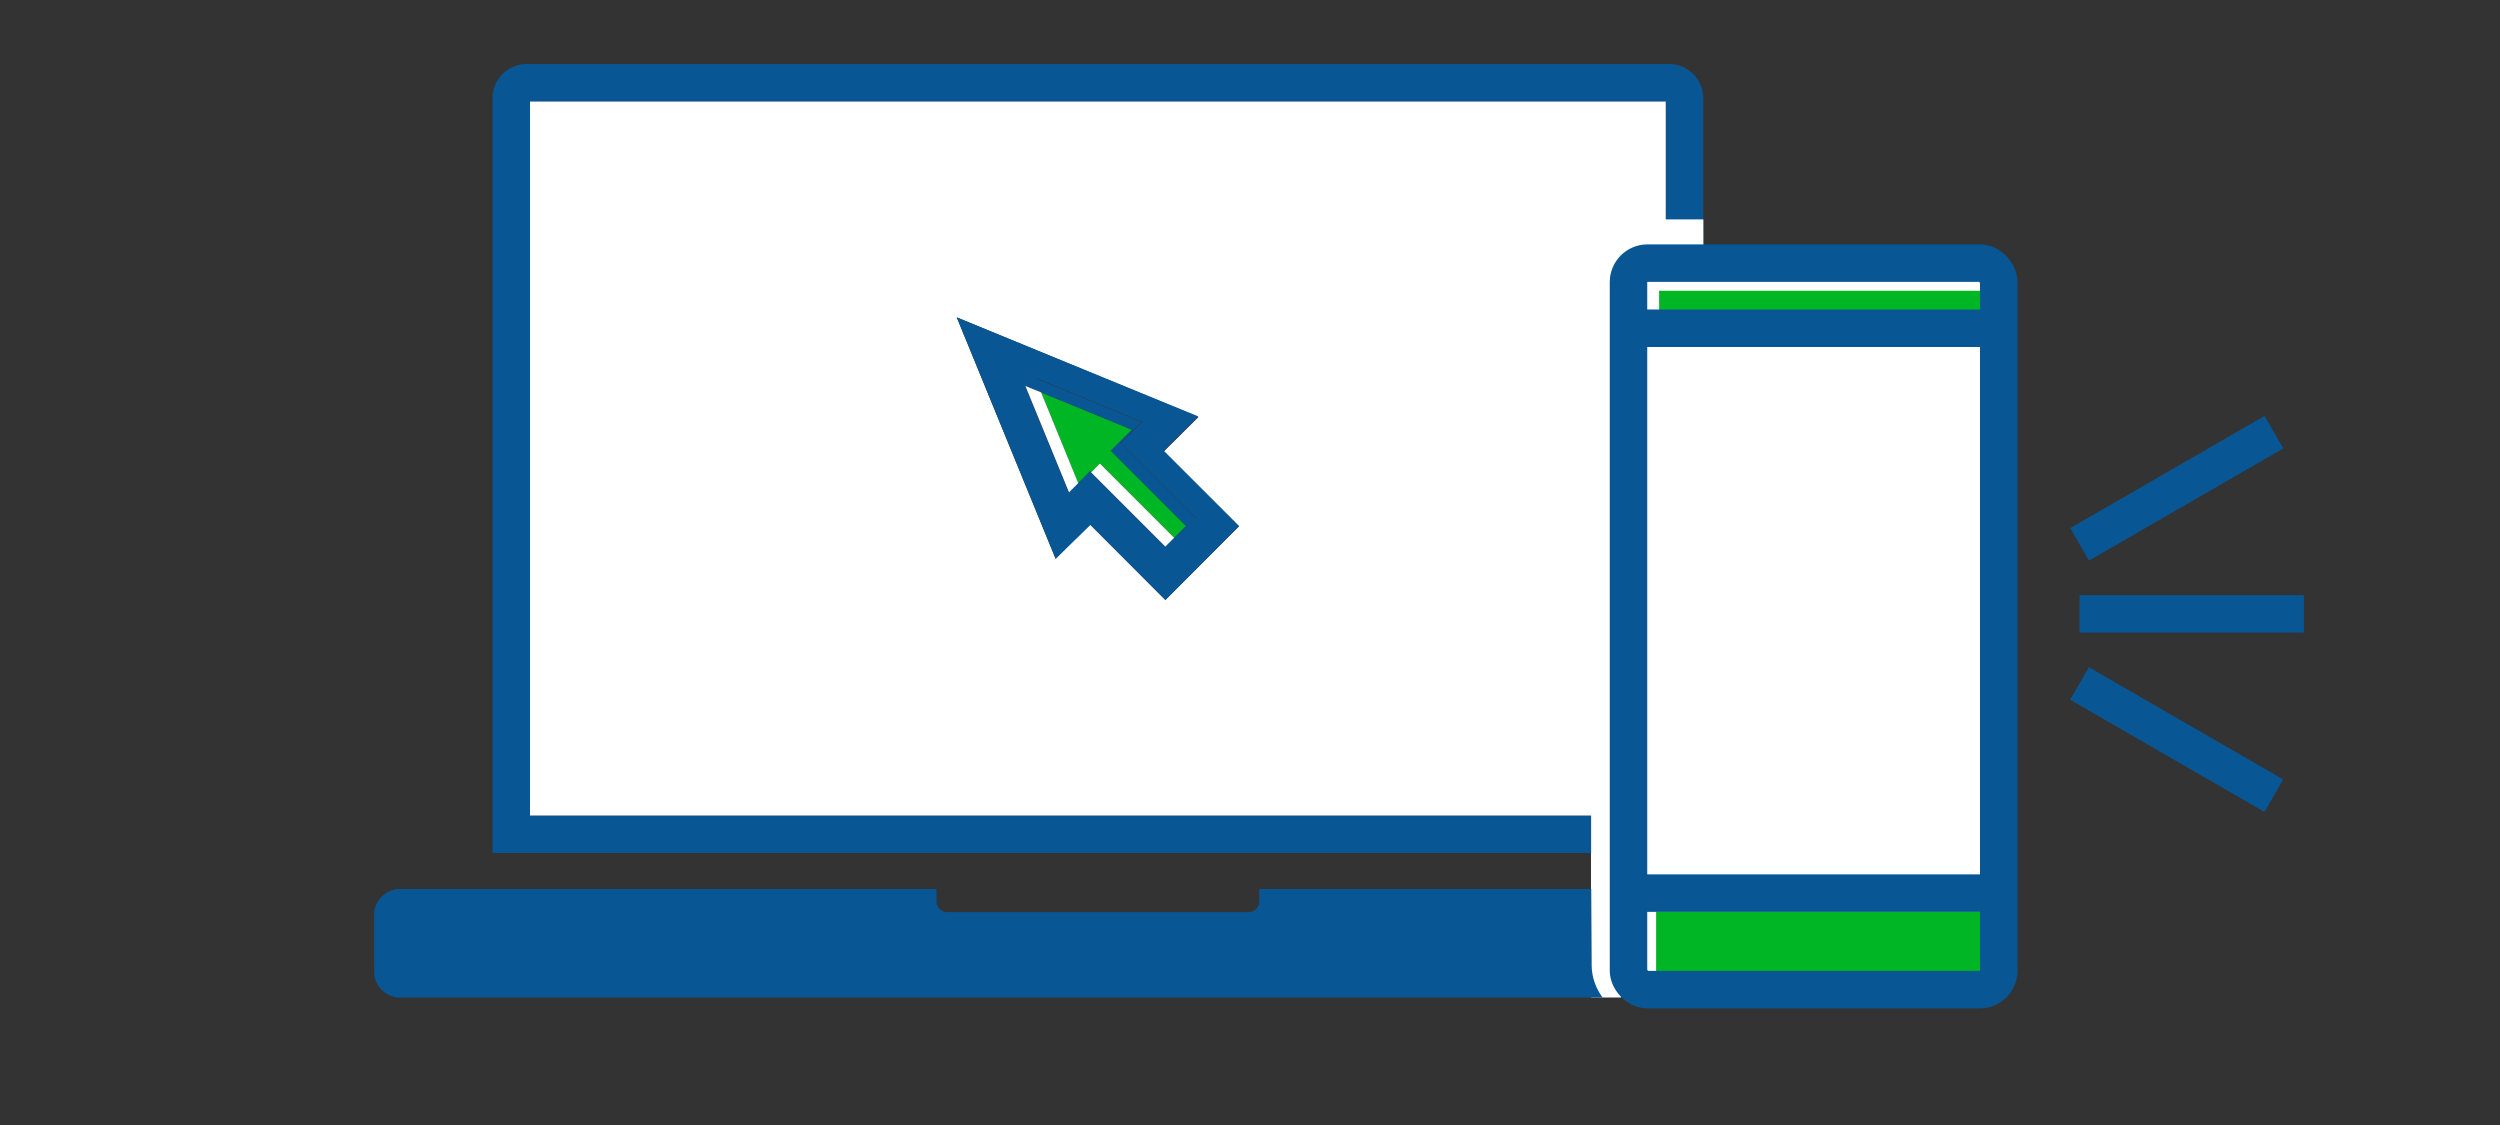
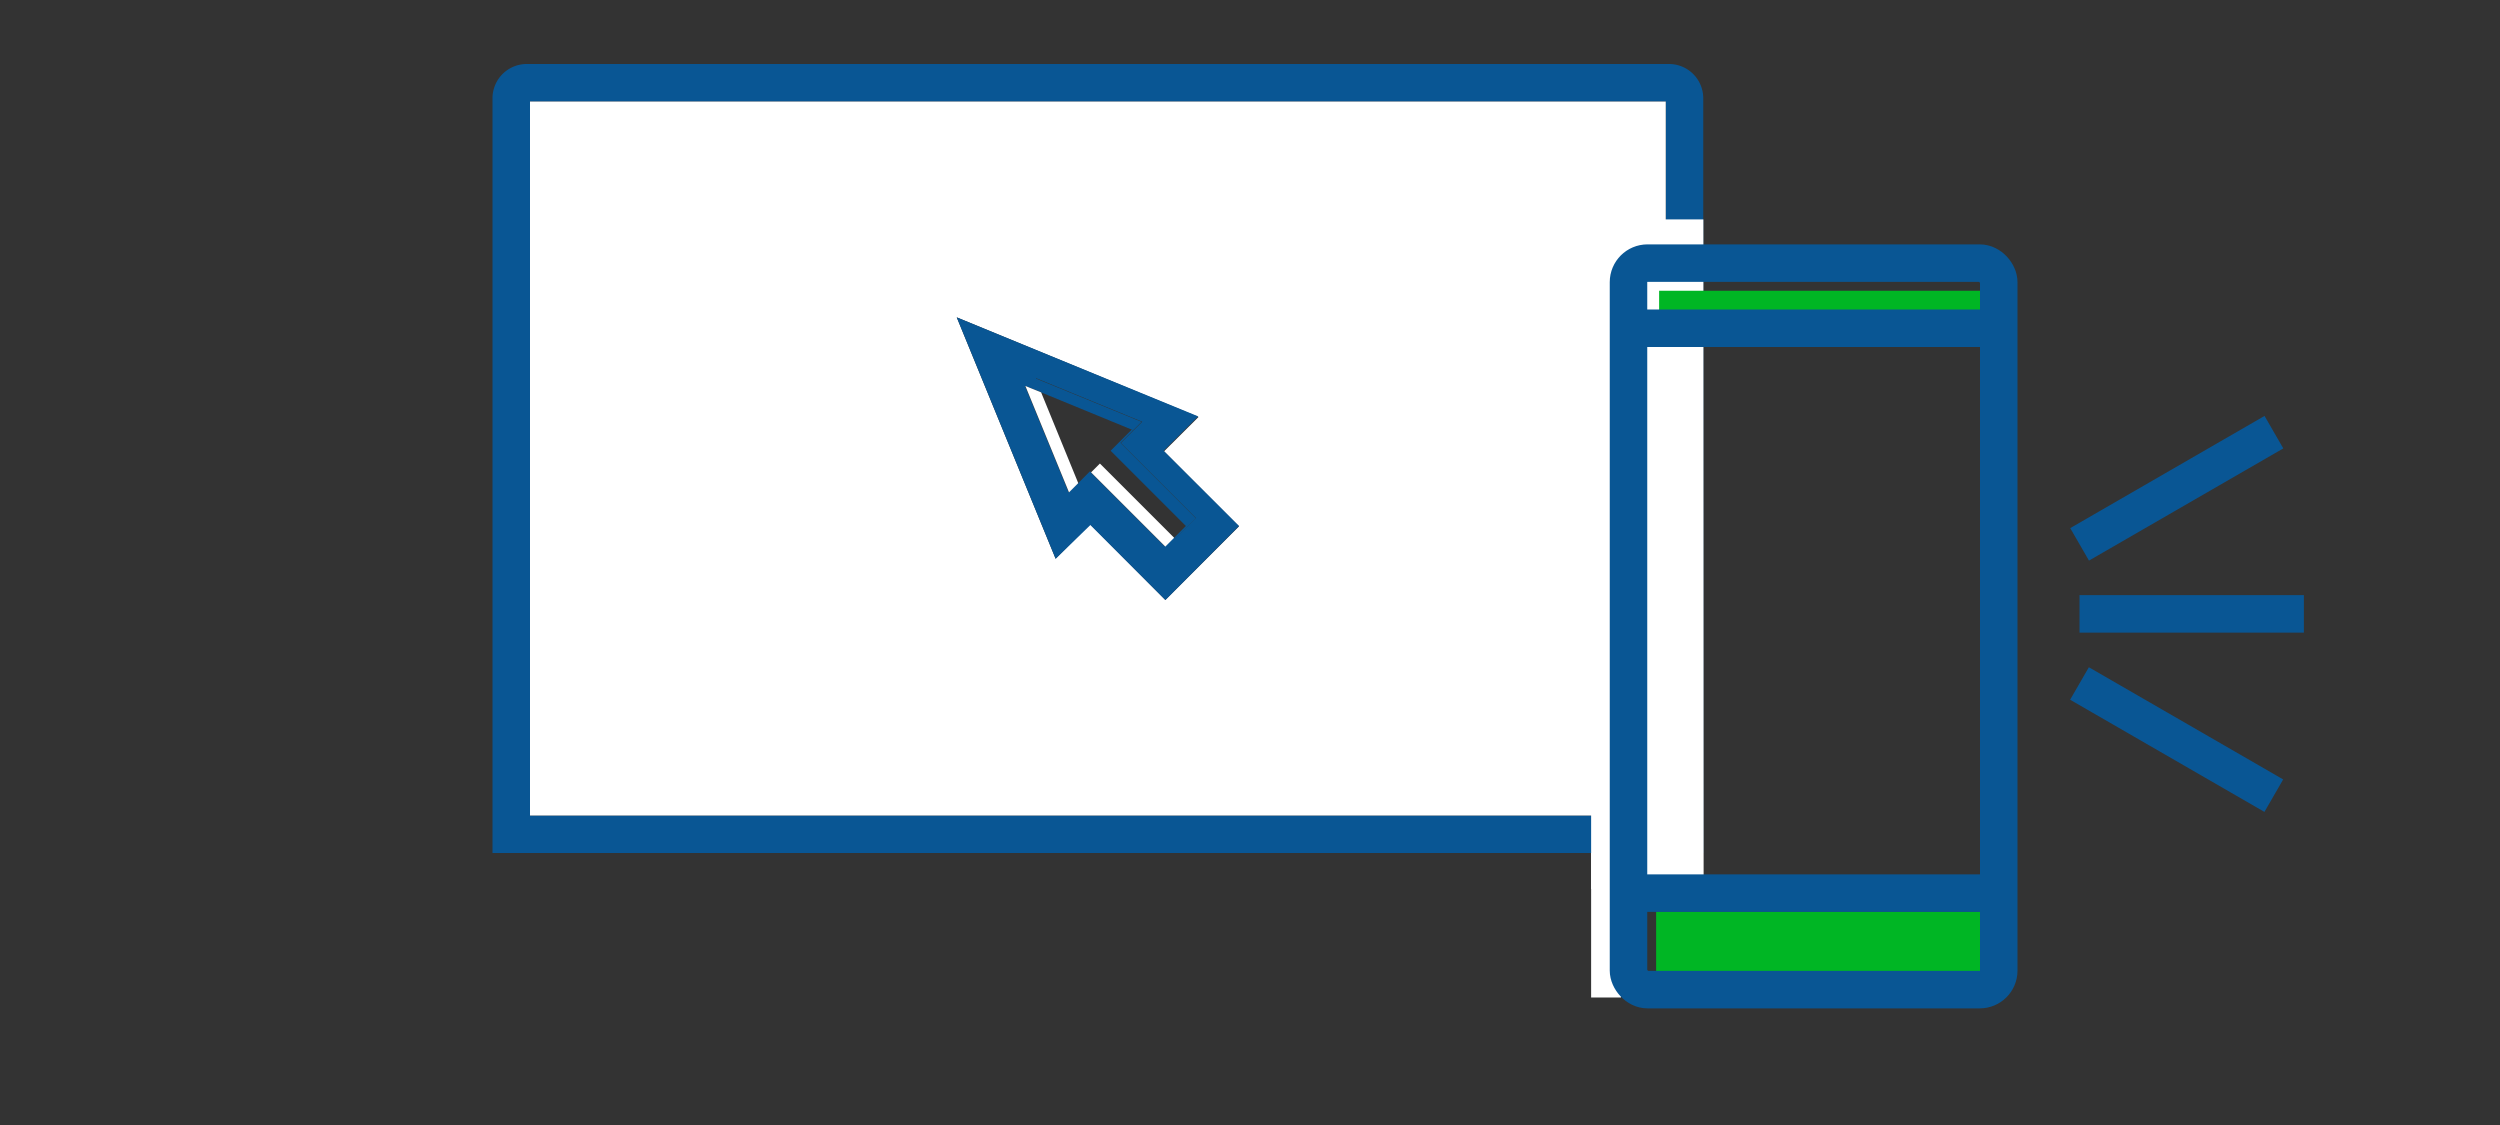
<svg xmlns="http://www.w3.org/2000/svg" viewBox="0 0 200 90">
  <rect x="0" y="0" width="200" height="90" fill="#333333" stroke="none" />
  <title>applyOnlineAndCall</title>
  <g id="FLT_ART_WORKS" data-name="FLT ART WORKS">
    <rect x="127.29" y="67.36" width="2.39" height="12.44" style="fill:#fff" />
    <path d="M136.26,7.86V68.24H39.4V7.86a2.74,2.74,0,0,1,2.74-2.74h91.38A2.74,2.74,0,0,1,136.26,7.86Zm-3,57.38V8.12H42.4V65.24Z" style="fill:#095694" />
    <path d="M133.26,8.12V65.24H42.4V8.12ZM93.23,48l5.89-5.89-6-6,2.76-2.75L76.54,25.39,84.45,44.7l2.75-2.76Z" style="fill:#fff" />
    <path d="M99.12,42.08,93.23,48l-6-6L84.45,44.7,76.54,25.39l19.31,7.92-2.76,2.75Zm-5.1,1,1.65-1.64-6-6,1-1,.71-.7-8.51-3.49.47,1.13L82,30.88l3.49,8.51.74-.74,0,.12,1-1,5.94,5.94.71-.71Z" style="fill:#095694" />
    <polygon points="95.67 41.46 94.02 43.1 93.94 43.02 94.87 42.08 88.85 36.06 90.54 34.37 90.62 34.45 89.64 35.43 95.67 41.46" style="fill:#095694" />
-     <polygon points="94.87 42.08 93.94 43.02 88 37.08 87.29 37.79 87.2 37.7 86.26 38.65 83.29 31.39 90.54 34.37 88.85 36.06 94.87 42.08" style="fill:#00b624" />
    <rect x="90.11" y="36.2" width="1" height="8.4" transform="translate(-2.03 75.91) rotate(-45)" style="fill:#fff" />
    <polygon points="91.33 33.75 90.62 34.45 90.54 34.37 83.29 31.39 82.82 30.26 91.33 33.75" style="fill:#095694" />
    <polygon points="87.29 37.79 86.31 38.77 86.26 38.65 87.2 37.7 87.29 37.79" style="fill:#095694" />
    <polygon points="83.29 31.39 86.26 38.65 85.52 39.39 82.03 30.88 83.29 31.39" style="fill:#fff" />
    <path d="M136.27,17.55h-4.46a4.53,4.53,0,0,0-4.52,4.52V71.12h9Z" style="fill:#fff" />
-     <path d="M127.29,71.12H100.74v1a.86.86,0,0,1-.86.85H75.78a.86.86,0,0,1-.86-.85v-1H32a2.07,2.07,0,0,0-2.07,2.07v4.54A2.07,2.07,0,0,0,32,79.8h96.21a4.42,4.42,0,0,1-.88-2.65Z" style="fill:#095694" />
    <rect x="166.36" y="47.61" width="17.95" height="3" style="fill:#095694" />
    <rect x="165.16" y="37.55" width="17.95" height="3" transform="translate(3.81 92.31) rotate(-30)" style="fill:#095694" />
    <rect x="172.63" y="50.2" width="3" height="17.95" transform="translate(35.82 180.38) rotate(-60)" style="fill:#095694" />
-     <rect x="131.12" y="21.88" width="28.55" height="57.25" style="fill:#fff" />
    <path d="M159.27,79.17H132.88a.39.39,0,0,1-.39-.38V72.93h27.17v5.86A.38.38,0,0,1,159.27,79.17Z" style="fill:#00b624" />
    <rect x="132.73" y="23.26" width="27.17" height="3" style="fill:#00b624" />
    <line x1="130.28" y1="26.26" x2="159.9" y2="26.26" style="fill:none;stroke:#095694;stroke-miterlimit:10;stroke-width:3px" />
    <line x1="130.28" y1="71.45" x2="159.9" y2="71.45" style="fill:none;stroke:#095694;stroke-miterlimit:10;stroke-width:3px" />
    <rect x="130.28" y="21.05" width="29.62" height="58.12" rx="1.52" style="fill:none;stroke:#095694;stroke-miterlimit:10;stroke-width:3px" />
  </g>
</svg>